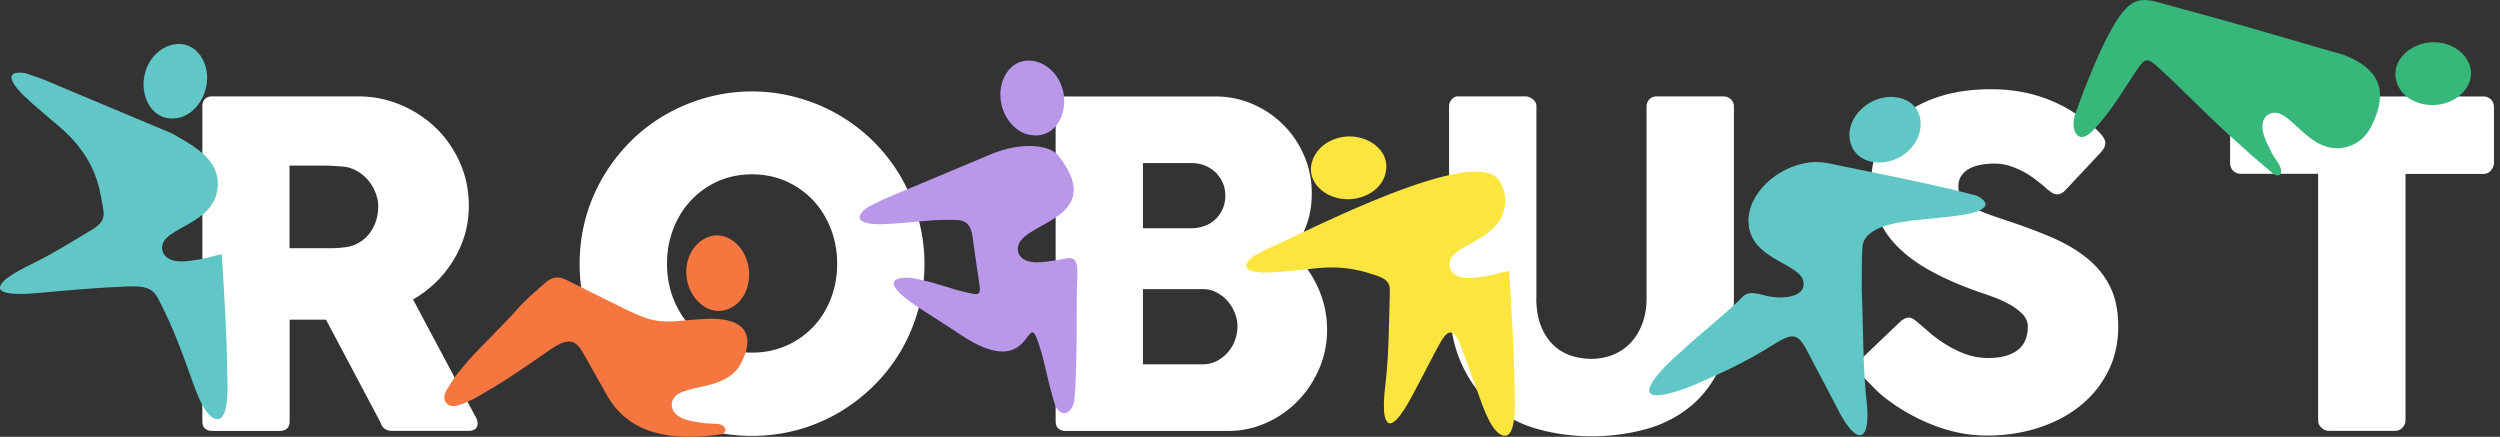
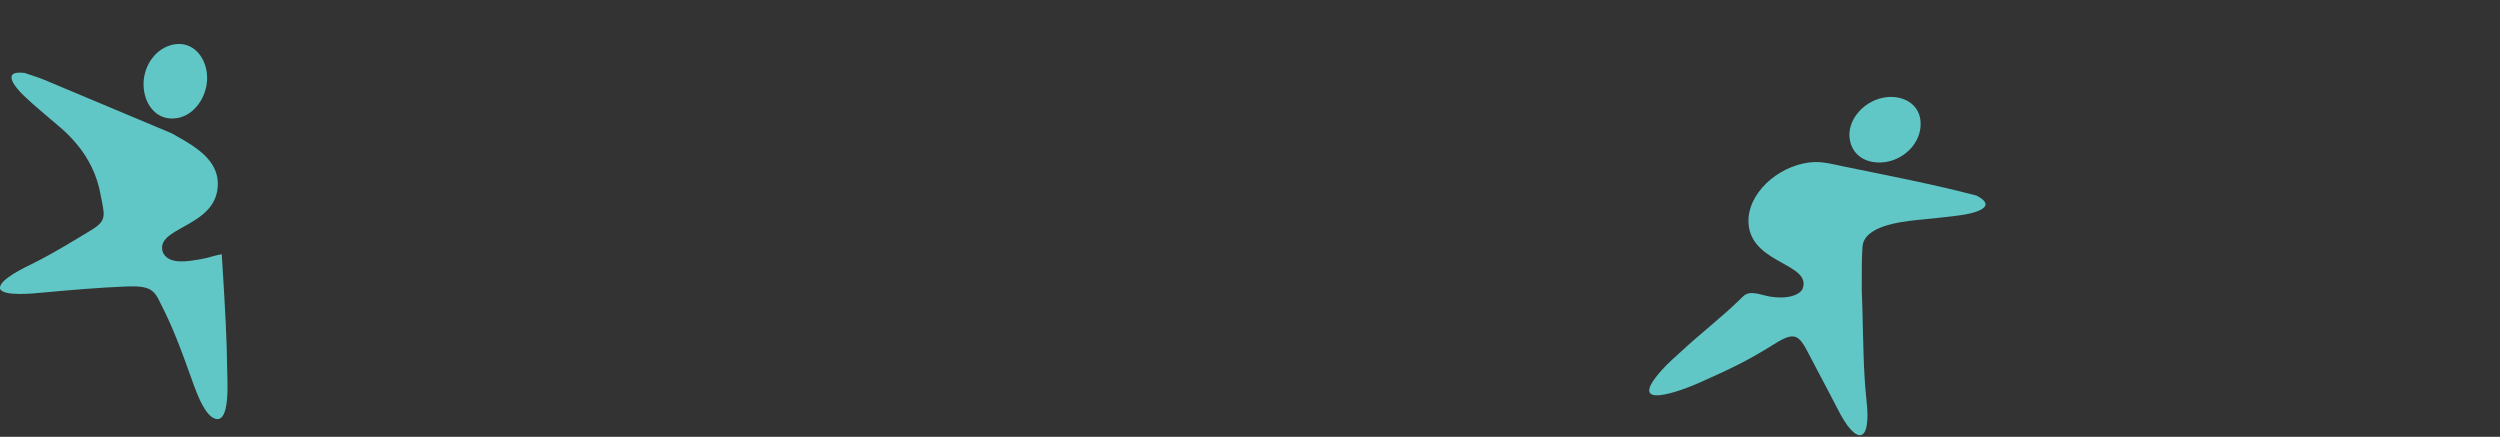
<svg xmlns="http://www.w3.org/2000/svg" id="Layer_1" viewBox="0 0 372 65">
  <rect x="0" y="0" width="372" height="65" fill="#333333" stroke="none" />
  <defs>
    <style>.cls-1{fill:#fff}.cls-2{fill:#f5773f}.cls-2,.cls-3,.cls-4,.cls-5,.cls-6{fill-rule:evenodd}.cls-3{fill:#37b87a}.cls-4{fill:#60c7c6}.cls-5{fill:#fce53e}.cls-6{fill:#b998ea}</style>
  </defs>
-   <path class="cls-1" d="M331.84 15.82c0-.45.16-.8.46-1.07.3-.27.67-.4 1.12-.4h36.07c.4 0 .76.12 1.07.37.31.25.49.61.54 1.11v8.34c0 .4-.13.78-.41 1.15-.28.37-.68.56-1.19.56h-11.56v36.66c0 .4-.15.76-.44 1.08-.29.32-.67.49-1.14.49h-9.85c-.38 0-.74-.16-1.07-.46-.34-.3-.5-.67-.5-1.12V25.86h-11.52c-.45 0-.81-.15-1.12-.44-.3-.29-.46-.71-.46-1.27v-8.33zm-46.41 32.22c.38.31.87.73 1.46 1.25s1.26 1.05 2.02 1.56c1.14.76 2.27 1.35 3.38 1.78 1.12.42 2.29.64 3.52.64 1.14 0 2.1-.13 2.87-.39s1.37-.59 1.82-1.02c.45-.42.77-.92.96-1.47.19-.56.28-1.15.28-1.78 0-.69-.26-1.32-.78-1.86a8.06 8.06 0 0 0-1.93-1.45c-.76-.42-1.55-.79-2.38-1.09-.83-.3-1.54-.55-2.14-.75-2.68-.94-5.02-1.95-7.03-3.04-2.01-1.08-3.68-2.29-5.02-3.62-1.34-1.33-2.34-2.79-3.01-4.39-.67-1.6-1-3.37-1-5.34 0-2.08.42-3.96 1.26-5.66.84-1.7 2.03-3.15 3.6-4.35 1.55-1.21 3.43-2.14 5.62-2.8 2.2-.66 4.64-.98 7.35-.98 2.03 0 3.99.22 5.85.68 1.86.46 3.7 1.19 5.5 2.2.76.45 1.48.9 2.17 1.38.68.48 1.27.95 1.79 1.4.51.45.93.87 1.23 1.27.3.4.45.75.45 1.04s-.07.56-.21.8c-.14.25-.37.52-.66.84l-5.12 5.46c-.38.38-.76.57-1.14.57-.31 0-.59-.09-.85-.27-.26-.18-.55-.4-.86-.67l-.3-.27c-.45-.38-.94-.77-1.48-1.17-.55-.4-1.14-.77-1.76-1.09-.63-.32-1.28-.59-1.98-.8-.69-.21-1.4-.31-2.11-.31s-1.43.07-2.08.19-1.22.31-1.71.58c-.49.27-.88.63-1.17 1.06-.29.44-.44.96-.44 1.59s.16 1.17.47 1.63c.31.46.78.88 1.41 1.27.63.39 1.41.77 2.33 1.12.93.35 2 .71 3.23 1.12 2.37.78 4.56 1.61 6.55 2.47 2 .86 3.72 1.88 5.17 3.06 1.45 1.17 2.59 2.57 3.41 4.21.81 1.63 1.22 3.61 1.22 5.94 0 2.46-.5 4.69-1.51 6.69-1.02 2-2.39 3.71-4.15 5.11-1.75 1.42-3.82 2.5-6.19 3.27-2.38.77-4.92 1.16-7.65 1.16-2.57 0-5.09-.46-7.57-1.38-2.48-.92-4.79-2.15-6.93-3.71-.89-.65-1.64-1.28-2.26-1.92-.61-.63-1.11-1.13-1.46-1.51l-.1-.11s-.04-.07-.07-.08a.32.32 0 0 1-.07-.06c-.02-.04-.04-.07-.07-.08a.32.32 0 0 1-.07-.06c-.51-.56-.77-1-.77-1.34 0-.39.26-.82.77-1.28l5.79-5.53c.47-.34.85-.5 1.14-.5.2 0 .41.07.64.2.22.13.49.33.8.6zm-56.83-3.76c0 1.65.23 3.06.69 4.21.46 1.15 1.06 2.09 1.81 2.81.75.73 1.62 1.26 2.61 1.6.99.33 2.02.5 3.09.5s2.18-.2 3.17-.59c.99-.39 1.86-.97 2.61-1.74.75-.77 1.34-1.73 1.78-2.87.44-1.14.65-2.44.65-3.92V15.82c0-.4.15-.75.42-1.04.28-.29.65-.44 1.12-.44h9.81c.51 0 .92.16 1.21.46.29.3.44.64.44 1.02V44.1c0 3.91-.58 7.19-1.73 9.86-1.15 2.66-2.69 4.8-4.63 6.42-1.95 1.62-4.2 2.78-6.75 3.48-2.57.7-5.25 1.06-8.06 1.06s-5.52-.37-8.08-1.09c-2.57-.73-4.82-1.91-6.78-3.55-1.94-1.64-3.48-3.8-4.63-6.44-1.15-2.65-1.73-5.89-1.73-9.74V15.82c0-.38.13-.71.39-1.02.26-.3.57-.46.95-.46h10.05c.34 0 .69.15 1.06.42.37.28.55.63.55 1.05v28.46zm-46.27-15.16c0-.67-.12-1.3-.37-1.88-.25-.58-.59-1.09-1.04-1.54-.45-.45-.99-.8-1.62-1.06-.63-.26-1.31-.38-2.04-.38h-7.19v9.71h7.09c.76 0 1.46-.12 2.1-.36a4.45 4.45 0 0 0 1.63-1.01 4.84 4.84 0 0 0 1.44-3.49zm1.81 19.49c0-.67-.13-1.34-.39-2.01a6.05 6.05 0 0 0-1.07-1.8c-.46-.52-1.02-.95-1.65-1.28-.64-.34-1.33-.5-2.07-.5h-8.89v11.19h8.89c.74 0 1.42-.16 2.05-.47a5.45 5.45 0 0 0 1.64-1.26c.48-.52.84-1.12 1.09-1.79.26-.67.39-1.36.39-2.08zm-27.06-32.72c0-.47.13-.84.39-1.12.26-.28.61-.42 1.08-.42h22.26c1.96 0 3.82.38 5.56 1.13 1.74.75 3.27 1.78 4.58 3.08 1.31 1.31 2.34 2.84 3.1 4.59.76 1.75 1.14 3.64 1.14 5.65 0 1.67-.26 3.24-.78 4.68-.52 1.44-1.27 2.72-2.23 3.86 1.61 1.47 2.89 3.24 3.85 5.27.96 2.03 1.44 4.19 1.44 6.46 0 2.03-.39 3.96-1.17 5.78-.78 1.82-1.84 3.42-3.17 4.79a15.122 15.122 0 0 1-4.68 3.27c-1.78.8-3.65 1.21-5.62 1.21h-24.28c-.45 0-.8-.12-1.07-.36-.27-.23-.4-.59-.4-1.08v-46.8zM86.25 39.28c0-2.37.3-4.63.9-6.81a24.9 24.9 0 0 1 2.59-6.14c1.12-1.91 2.46-3.64 4.01-5.21 1.55-1.56 3.28-2.89 5.18-4 1.91-1.11 3.94-1.96 6.13-2.58 2.18-.61 4.45-.93 6.83-.93s4.61.31 6.81.93c2.19.61 4.23 1.47 6.14 2.58 1.9 1.11 3.63 2.43 5.2 4 1.56 1.57 2.9 3.3 4.01 5.21 1.11 1.91 1.96 3.95 2.58 6.14.61 2.18.93 4.44.93 6.81s-.31 4.64-.93 6.82c-.61 2.18-1.47 4.22-2.58 6.11a25.348 25.348 0 0 1-4.01 5.16 26.62 26.62 0 0 1-5.2 4.01 25.26 25.26 0 0 1-6.14 2.58c-2.2.6-4.47.9-6.81.9s-4.66-.3-6.83-.9a25.19 25.19 0 0 1-6.13-2.58 26.072 26.072 0 0 1-9.19-9.17 24.532 24.532 0 0 1-2.59-6.11c-.6-2.18-.9-4.44-.9-6.82zm13-.04c0 1.85.31 3.58.94 5.19.63 1.61 1.5 3 2.62 4.2a12.32 12.32 0 0 0 4 2.81c1.54.68 3.24 1.03 5.09 1.03s3.55-.35 5.09-1.03c1.55-.68 2.89-1.62 4.02-2.81 1.13-1.19 2-2.59 2.62-4.2.63-1.61.94-3.34.94-5.19s-.31-3.56-.94-5.18c-.63-1.62-1.5-3.03-2.62-4.23-1.13-1.21-2.47-2.15-4.02-2.85-1.54-.69-3.25-1.04-5.09-1.04s-3.55.35-5.09 1.04a12.28 12.28 0 0 0-4 2.85c-1.13 1.21-2 2.61-2.62 4.23-.63 1.62-.94 3.35-.94 5.18zM56.29 30.8c0-.67-.12-1.34-.37-2.01-.25-.67-.59-1.28-1.03-1.84-.45-.56-.98-1.03-1.61-1.41-.61-.38-1.31-.63-2.07-.74-.61-.04-1.21-.09-1.74-.12-.55-.03-1.14-.04-1.79-.04h-4.6v12.29h6.13c.4 0 .76-.01 1.07-.03.31-.02.65-.06 1.03-.1.78-.09 1.49-.32 2.1-.69.63-.37 1.15-.83 1.57-1.37.41-.55.74-1.16.96-1.84.22-.68.33-1.37.33-2.09zM30.1 15.88c0-.47.12-.84.37-1.12.25-.28.61-.42 1.11-.42h21.64c2.3 0 4.45.44 6.46 1.29 2.01.86 3.76 2.02 5.26 3.49 1.5 1.47 2.68 3.2 3.54 5.18.86 1.98 1.28 4.09 1.28 6.32 0 1.52-.2 2.97-.61 4.34-.41 1.37-.99 2.66-1.73 3.85s-1.61 2.28-2.62 3.25c-1.02.97-2.13 1.81-3.34 2.5l8.64 16.22c.16.31.36.68.6 1.11.25.42.37.79.37 1.11 0 .36-.11.63-.35.82-.23.19-.56.29-.96.29H58.24c-.38 0-.71-.11-1.02-.33-.3-.22-.5-.52-.59-.9l-8.12-15.31H43.1v15.11c0 .96-.51 1.44-1.54 1.44h-9.98c-.45 0-.8-.12-1.07-.36-.27-.23-.4-.59-.4-1.08v-46.8z" />
  <path class="cls-4" d="M285.77 18.03c.24 2.56-1.61 5.01-4.23 5.85-2.72.87-5.94-.11-6.32-3.33-.3-2.53 1.74-5.04 4.35-5.85 2.77-.86 5.93.29 6.21 3.33m-17.54 24.91c1.29-3.61-6.97-3.67-7.97-8.99-.8-4.28 3.31-8.61 8.09-9.63 2.33-.5 3.73 0 5.97.45 6.61 1.35 13.25 2.63 19.77 4.33 3.07 1.57.21 2.49-1.78 2.83-2.16.36-4.93.57-7.2.82-2.44.27-7.75.9-7.98 3.95-.16 2.1-.08 4.24-.11 6.47.04.97.08 1.96.1 2.97.12 4.4.14 9.05.58 13.19.83 6.91-1.53 7.07-4.35 1.37-1.08-2.07-2.02-3.89-3.09-5.88-2.52-4.73-2.53-5.97-6.33-3.58-4.05 2.55-6.67 3.73-11.01 5.68-2.83 1.27-11.16 4.34-5.73-1.77 1.04-1.17 2.36-2.3 2.86-2.76 2.77-2.6 6.18-5.22 8.8-7.79.76-.74 1.09-1.4 3.57-.68 2.07.61 5.08.49 5.81-.97z" />
-   <path class="cls-6" d="M153.87 9.09c2.56.5 4.42 3 4.49 5.79.07 2.89-1.79 5.76-5.05 5.21-2.56-.43-4.41-3.13-4.46-5.9-.05-2.95 1.97-5.69 5.01-5.1m-2.29 28.63c-1.7-4.77 13.86-4.3 5.94-14.54-1.39-1.73-5.7-2.06-10.06-.23l-15.75 6.61c-.93.4-1.8.91-2.69 1.33-2.76 2.16.27 2.53 2.32 2.47 2.22-.06 5.02-.39 7.33-.57.85-.07 2.41-.1 3.75-.05 1.62.06 2.13 1.1 2.32 2.57.22 1.73.38 2.75 1.02 7.11.22 1.52-.24 1.47-1.47 1.2-3.15-.68-3.87-1.24-7.74-2.1-2.19-.49-5.31-.22-2.32 2.41 1.15 1.01 2.77 2.03 3.41 2.44 1.99 1.28 3.74 2.4 5.66 3.66 10.51 6.89 9.38-4.59 11.24 1.02 1.06 3.19 1.1 4.63 2.33 8.81.79 2.67 2.81 1.72 3.02-.47.49-4.91.23-14.43.41-17.71.23-4.16-.83-3.32-3.25-2.94-1.75.27-4.56.85-5.49-1.02" />
-   <path class="cls-3" d="M367.16 9c-1.27-2.26-4.21-3.24-6.87-2.44-2.76.83-4.88 3.49-3.35 6.4 1.2 2.28 4.33 3.19 6.97 2.38 2.8-.87 4.77-3.64 3.26-6.33m-29.9 8.21c3.05-2.38 5.73 5.52 11.15 4.79 2.39-.32 3.74-1.74 4.59-3.53 2.42-5.1.97-8.23-4.16-10.28-9.48-2.73-16.51-4.85-25.41-7.22-3.85-1.03-5.66-2.06-8.13 1.56-2.47 3.61-4.92 10.01-6.5 14.36-.8 2.22.24 5.03 2.68 2.46 2.89-3.05 4.48-6.03 6.61-9.15 1.17-1.71 1.55-1.53 3.06-.17 4.27 3.85 8.69 8.78 16.82 15.58 1.13 1.1 1.91.19 1.16-1.11-.35-.61-.83-1.23-1.11-1.79-.8-1.57-2.22-4.04-.75-5.51z" />
  <path class="cls-4" d="M25.83 6.62c-2.55.49-4.4 2.98-4.47 5.76-.07 2.88 1.79 5.73 5.02 5.19 2.54-.43 4.39-3.11 4.44-5.87.05-2.93-1.96-5.66-4.99-5.08m-1.58 30.97c-1.3-3.65 7.04-3.71 8.05-9.08.53-2.82-.89-4.74-2.8-6.22-1.23-.95-2.66-1.72-3.92-2.44L6.5 11.84c-.93-.38-1.91-.65-2.82-.98-3.46-.45-1.61 1.95-.14 3.37 1.59 1.54 3.78 3.29 5.52 4.81 1.86 1.61 3.46 3.54 4.55 5.76.68 1.38 1.1 2.76 1.35 4.15.53 2.9 1.08 3.78-1.24 5.2-2.89 1.77-5.81 3.54-8.62 4.95-1.11.56-5.34 2.47-5.1 3.85.43 1.2 5.02.71 6.32.59 4.17-.38 8.23-.74 12.42-.91 3.44-.14 4.17.42 5.08 2.37 2.03 3.96 3.18 7.2 4.68 11.37.43 1.21 1.11 3.15 1.97 4.49.39.62.83 1.11 1.29 1.34.99.5 1.52-.21 1.8-1.34.44-1.78.26-4.64.25-5.57-.05-4.88-.33-9.55-.62-14.31-.06-1.04-.13-2.09-.19-3.14-.79.08-2.23.6-3.29.76-1.74.27-4.54.84-5.46-1.01z" />
-   <path class="cls-2" d="M104.65 35.61c-2.21 1.35-3.08 4.33-2.18 6.96.94 2.72 3.68 4.74 6.52 3.11 2.23-1.29 3.03-4.45 2.11-7.05-.98-2.77-3.81-4.62-6.45-3.01M93.61 46.28c-3.5-1.72-7.45-3.68-8.8-4.36-1.18-.6-2.19-1.17-3.75.23-1.49 1.33-2.81 2.37-4.32 4.11-1.63 1.88-5.43 5.53-7.04 7.39-.84.97-2.2 2.52-2.94 3.93-1.51 1.97-.09 3.32 1.52 2.69 1.77-.49 4.16-2.06 4.97-2.52 2.26-1.31 5.91-3.83 8.65-5.74 3.68-2.56 4.22-.58 5.74 2.05l2.66 4.72c3.4 6.04 9.88 6.83 16.83 5.87 1.27-.17.96-1.4-.25-1.56-.66-.08-1.39-.03-1.97-.11-1.75-.24-4.59-.49-4.95-2.53-.2-3.87 7.81-1.54 10.31-6.4 2.64-5.14-.64-6.8-5.07-6.61-5.4.24-6.74 1.22-11.58-1.17" />
-   <path class="cls-5" d="M195.36 23.7c.96-2.41 3.76-3.76 6.5-3.31 2.84.47 5.29 2.83 4.15 5.91-.9 2.42-3.89 3.73-6.6 3.25-2.89-.5-5.19-2.99-4.05-5.86m20.45 16.37c-1.3-3.65 7.04-3.71 8.05-9.08.31-1.64-.04-2.97-.76-4.09-3.55-5.53-28.82 7.65-33.91 9.87-.92.41-1.78.93-2.66 1.36-2.72 2.19.3 2.51 2.34 2.43 2.21-.09 4.99-.45 7.29-.66 2.45-.23 4.95-.05 7.31.69 1.83.58 3.4.83 3.34 2.71-.12 4.44-.14 9.15-.59 13.32-.13 1.23-.82 5.83.47 6.37 1.24.29 3.31-3.84 3.92-4.99 1.09-2.09 2.05-3.92 3.12-5.94 1.13-2.11 2-3.65 3.15-1.65.24.41.48.97.75 1.71.84 2.34 1.6 4.42 2.43 6.74.43 1.21 1.11 3.15 1.97 4.49.4.62.83 1.11 1.29 1.34.99.5 1.52-.21 1.8-1.34.44-1.78.26-4.64.25-5.57-.05-4.88-.33-9.55-.62-14.31-.06-1.04-.13-2.09-.19-3.14-.79.08-2.23.6-3.29.76-1.74.27-4.54.84-5.46-1.01z" />
</svg>